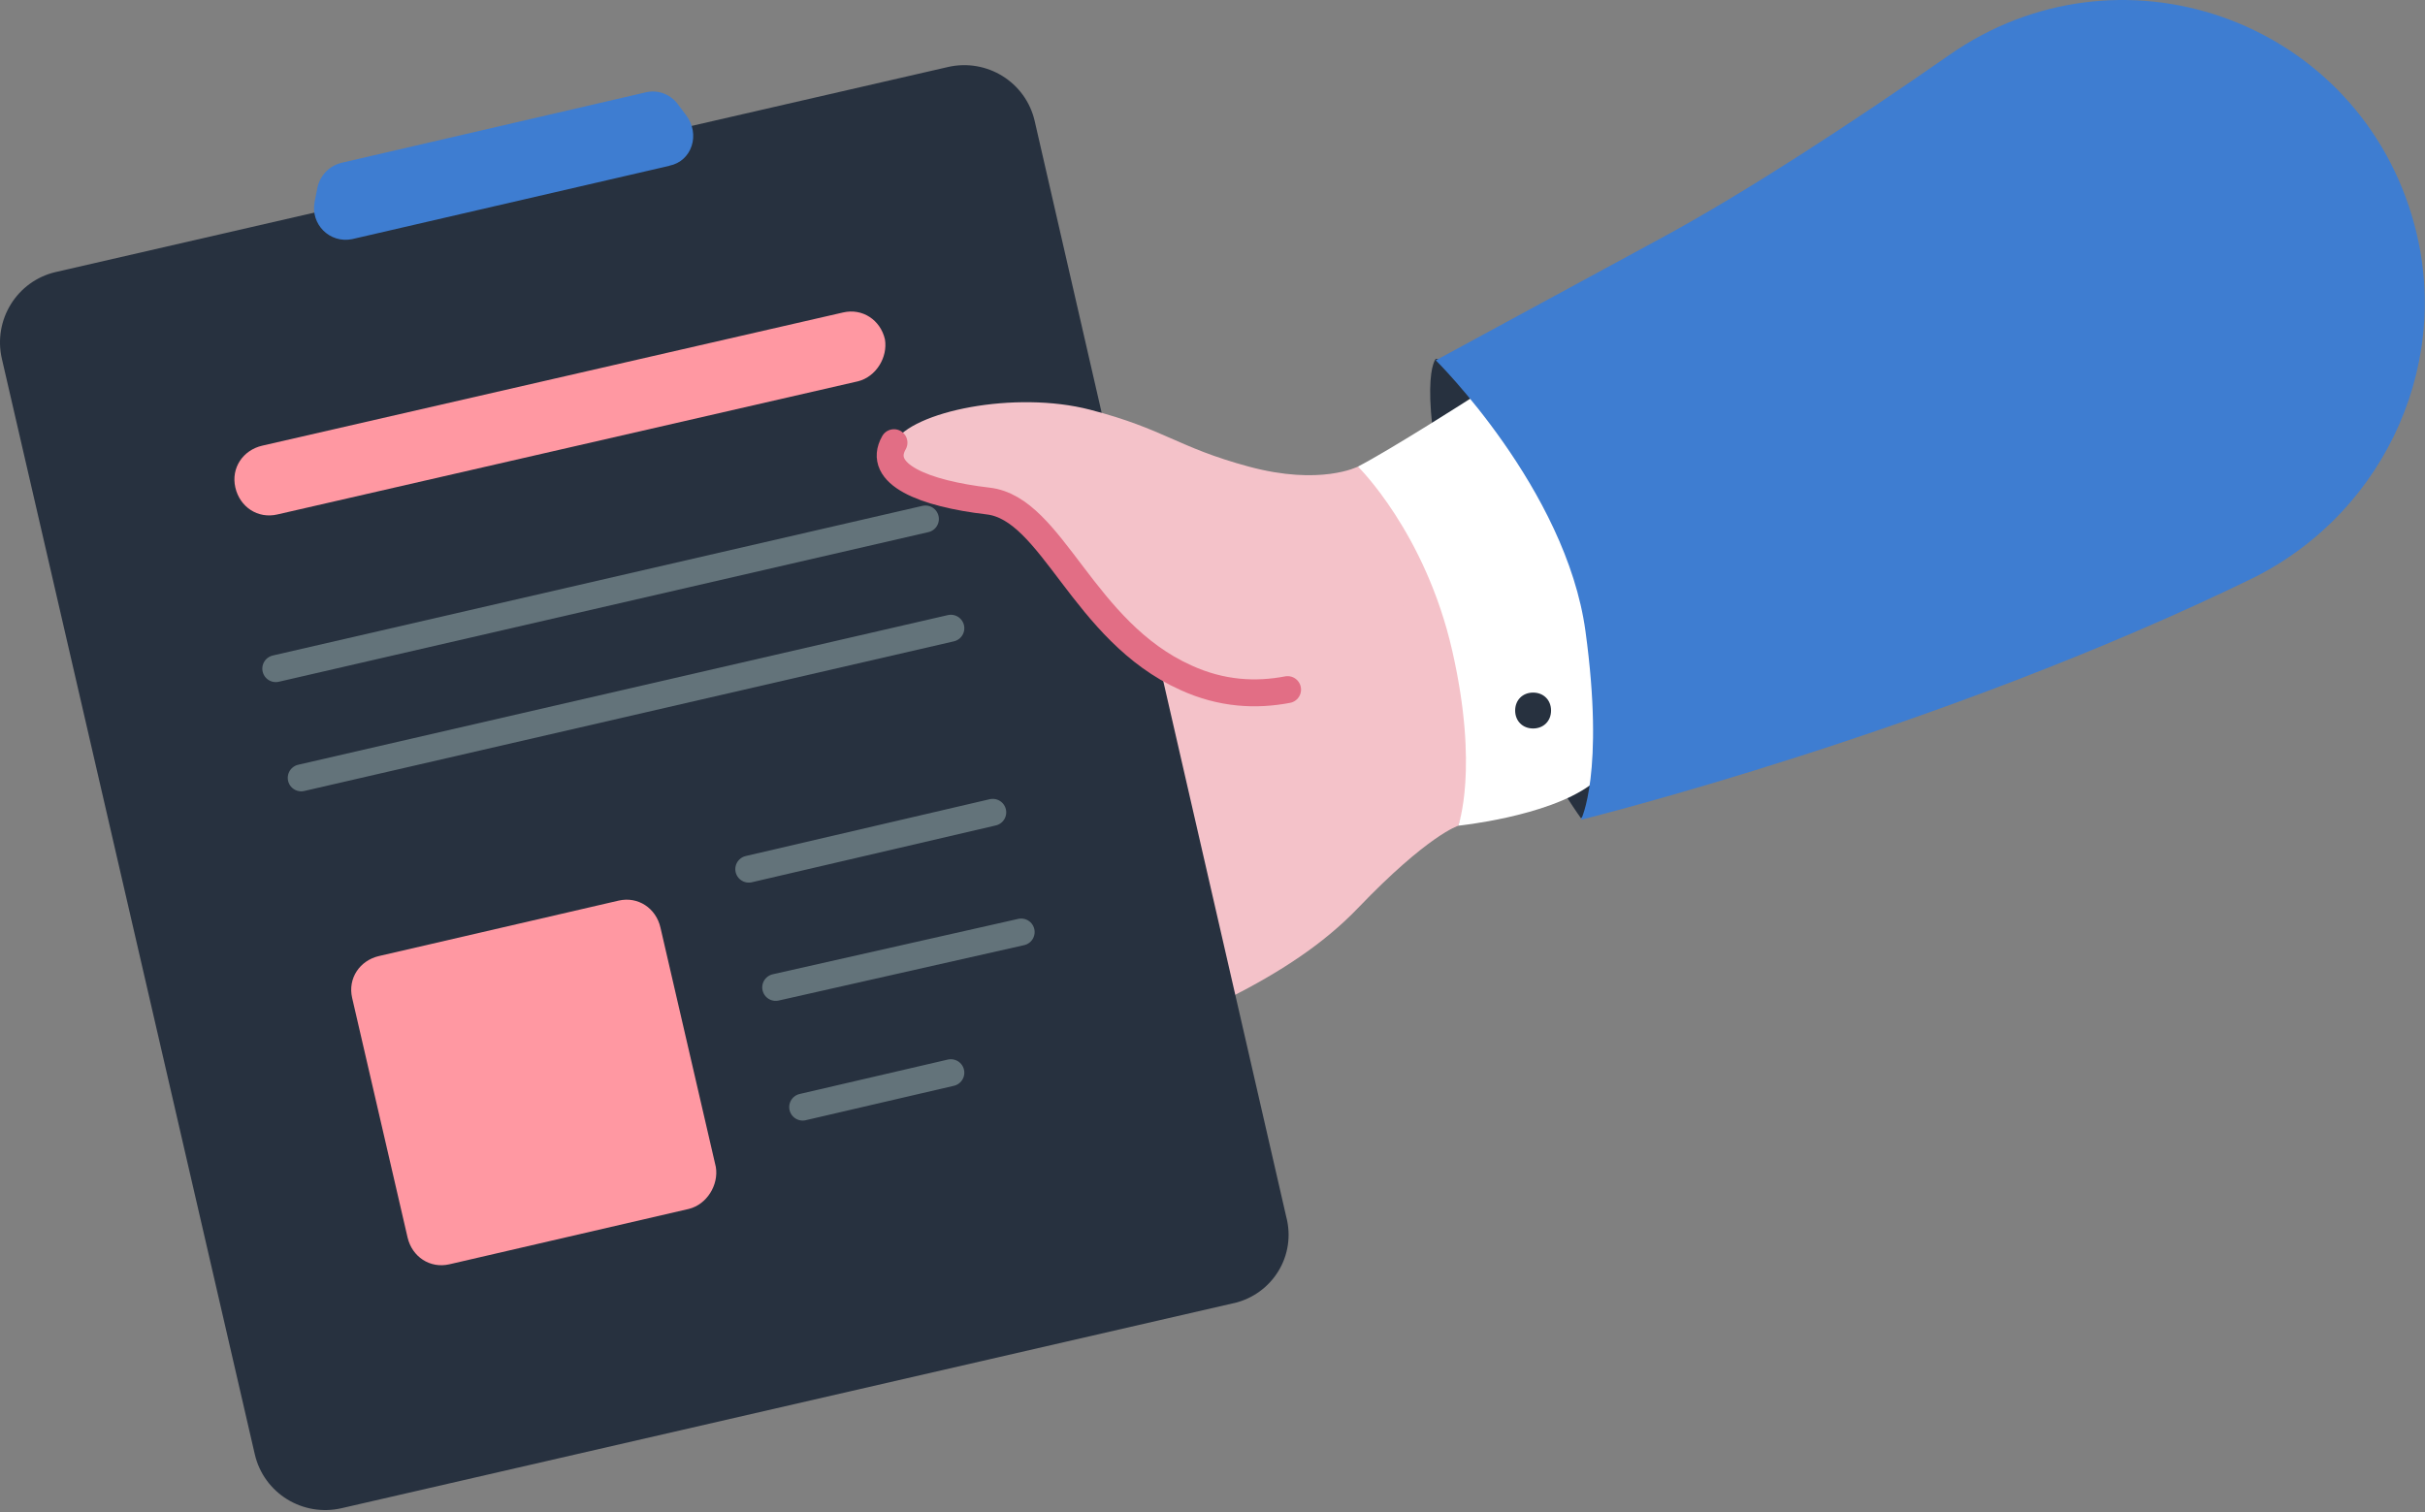
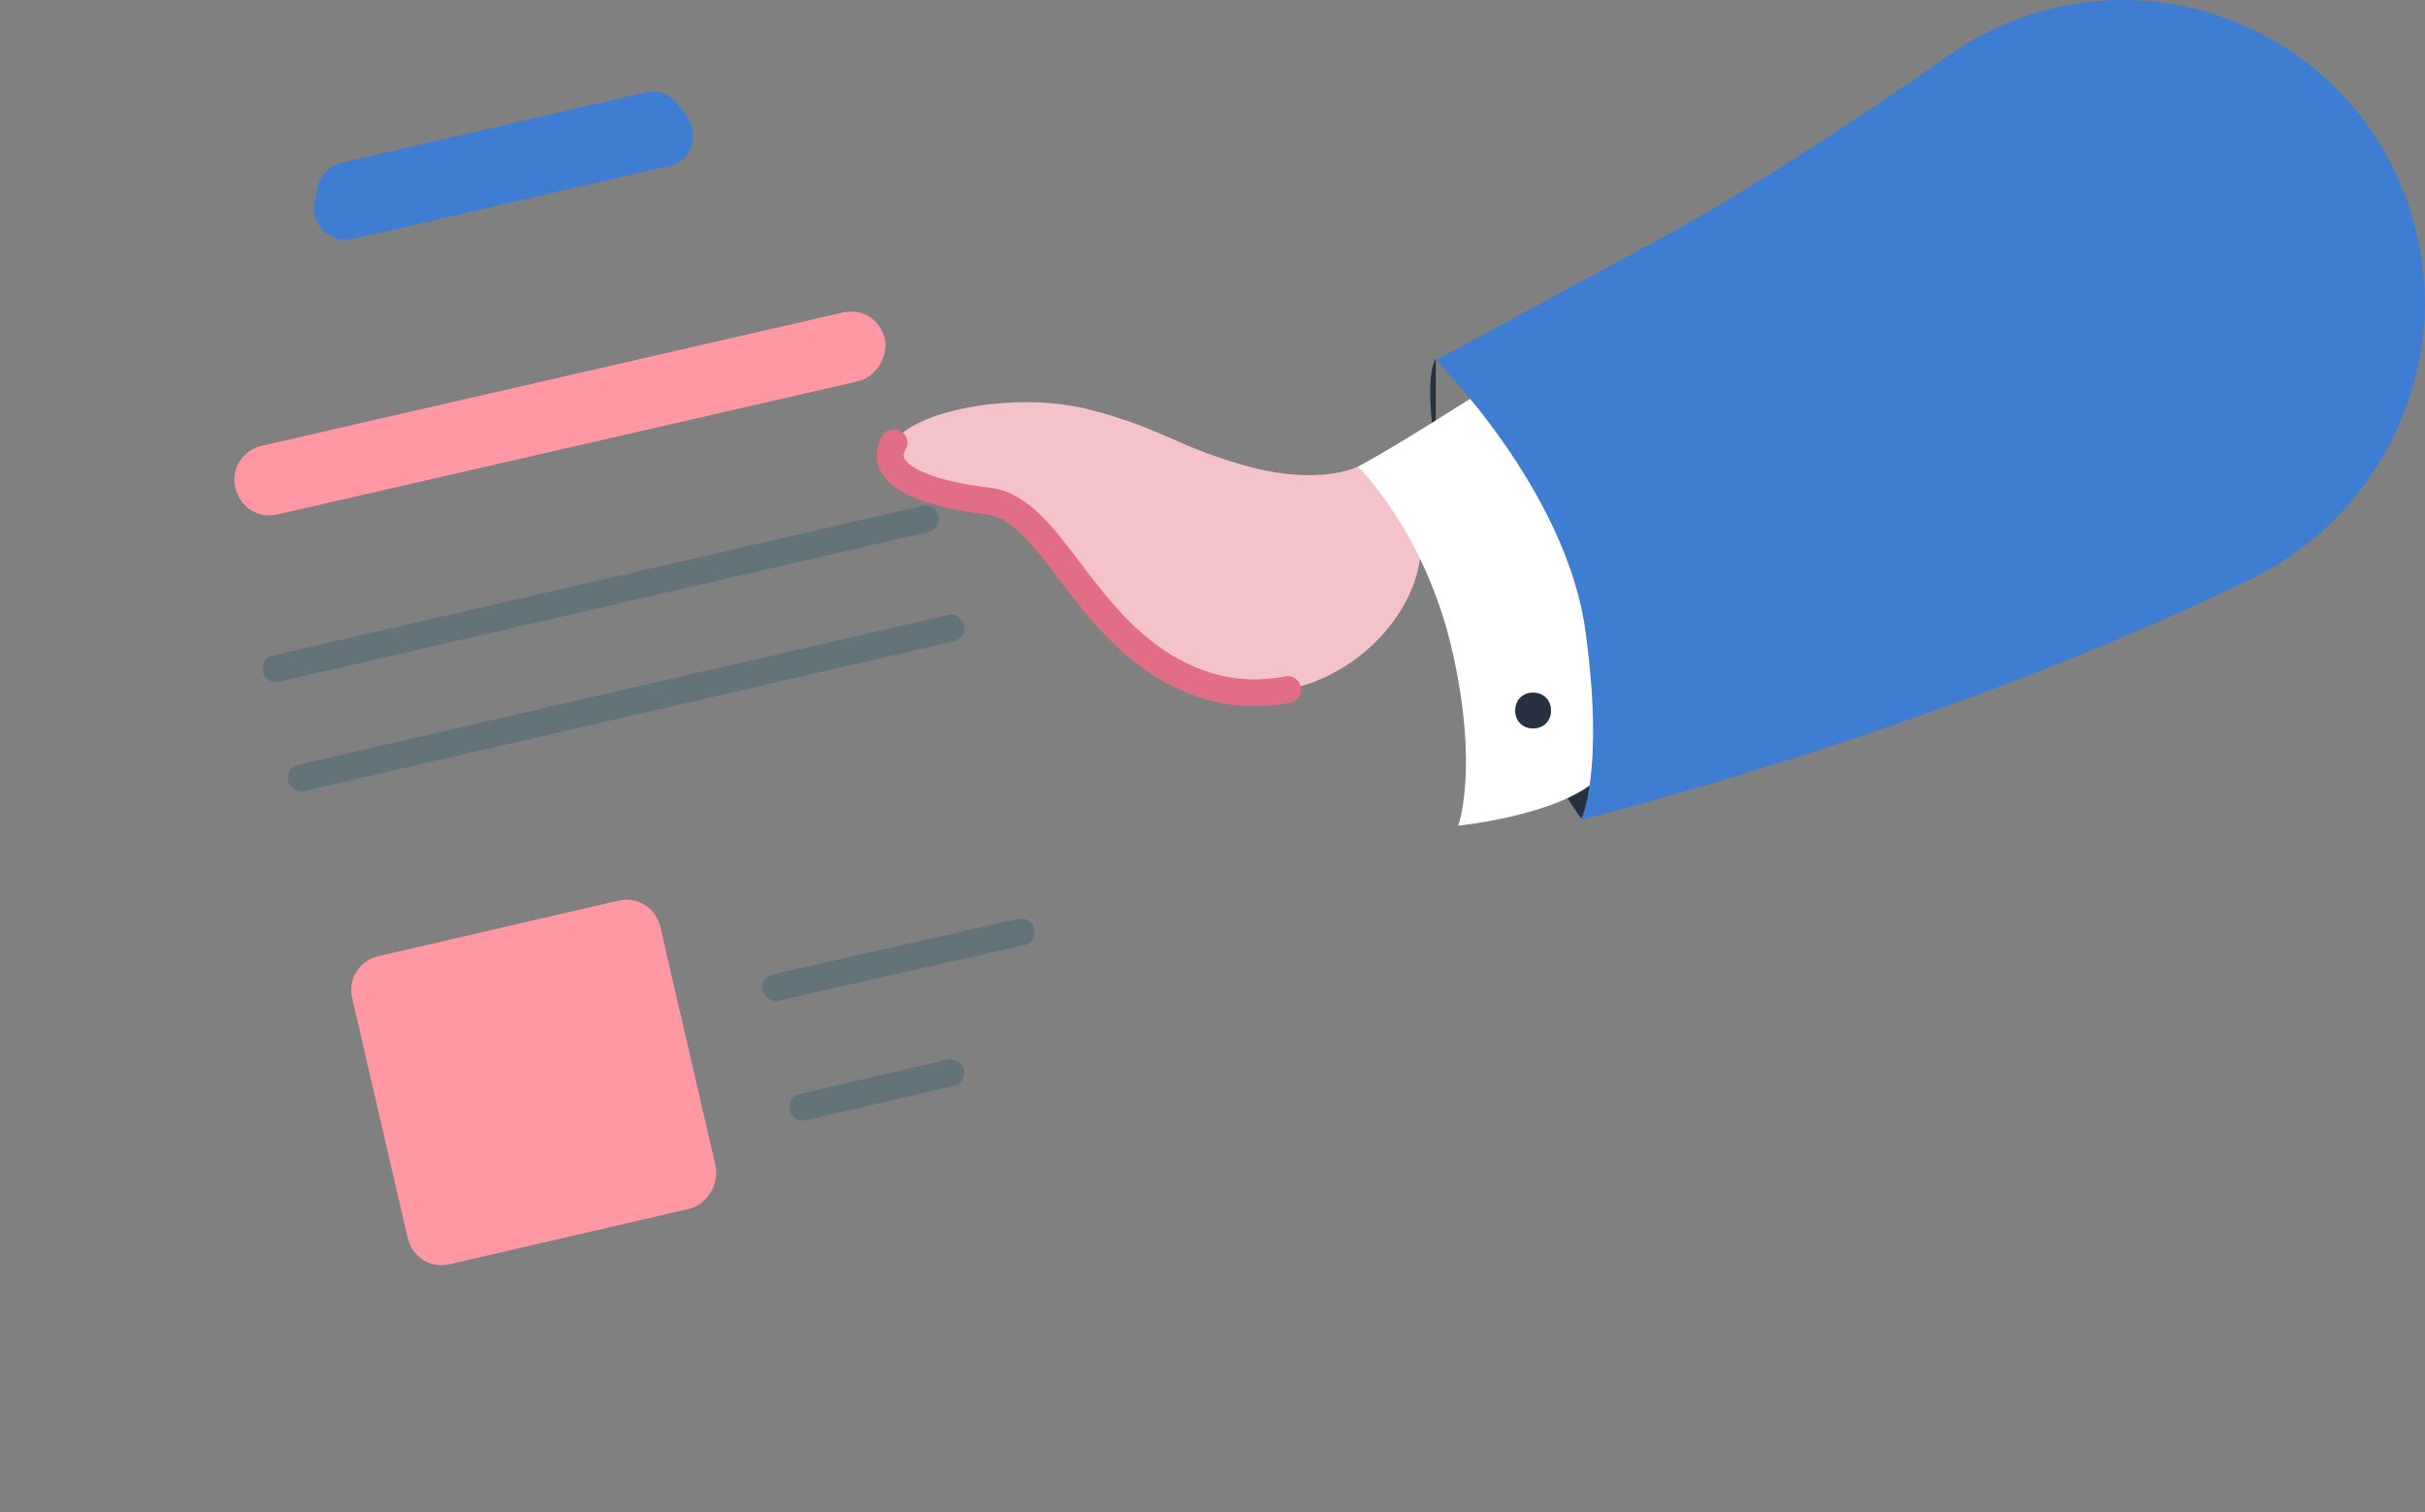
<svg xmlns="http://www.w3.org/2000/svg" width="489" height="305" viewBox="0 0 489 305" fill="none">
  <rect x="0" y="0" width="489" height="305" fill="#808080" stroke="none" />
  <g clip-path="url(#clip0_16_1765)">
-     <path d="M289.53 72.37C289.53 72.37 285.3 76.6 293.15 108.59C301 140.58 318.81 165.03 318.81 165.03C318.81 165.03 341.75 145.71 334.81 112.51C328.17 79.31 289.54 72.37 289.54 72.37H289.53Z" fill="#27313F" />
-     <path d="M294.05 166.54C294.05 166.54 288.01 168.35 273.83 183.14C259.64 197.93 238.82 205.47 214.07 216.64C189.32 227.81 177.25 175.89 183.59 149.64C189.63 123.38 216.79 105.27 216.79 105.27L269.61 112.51C269.61 112.51 287.12 91.68 294.06 105.27C300.7 118.85 300.1 149.34 294.06 166.54H294.05Z" fill="#F4C2C9" />
-     <path d="M248.78 262.82L68.89 304.17C61.04 305.98 53.2 301.15 51.38 293.3L0.38 72.37C-1.43 64.52 3.4 56.68 11.25 54.86L191.13 13.52C198.98 11.71 206.82 16.54 208.64 24.39L259.35 245.32C261.46 253.17 256.63 261.01 248.79 262.83L248.78 262.82Z" fill="#27313F" />
+     <path d="M289.53 72.37C289.53 72.37 285.3 76.6 293.15 108.59C301 140.58 318.81 165.03 318.81 165.03C318.81 165.03 341.75 145.71 334.81 112.51H289.53Z" fill="#27313F" />
    <path d="M173.02 76.9L55.91 103.76C51.99 104.67 48.36 102.25 47.46 98.33C46.55 94.41 48.97 90.78 52.89 89.88L170 63.02C173.92 62.11 177.55 64.53 178.45 68.45C179.05 72.07 176.64 76 173.02 76.9Z" fill="#FF98A2" />
    <path d="M55.61 134.85L186.61 104.67" stroke="#63737A" stroke-width="5.43" stroke-linecap="round" stroke-linejoin="round" />
    <path d="M60.74 156.88L191.74 126.7" stroke="#63737A" stroke-width="5.43" stroke-linecap="round" stroke-linejoin="round" />
    <path d="M138.92 243.81L90.63 254.98C86.71 255.89 83.08 253.47 82.18 249.55L71.01 201.26C70.1 197.34 72.52 193.71 76.44 192.81L124.73 181.64C128.65 180.73 132.28 183.15 133.18 187.07L144.35 235.36C144.95 238.98 142.54 242.91 138.92 243.81Z" fill="#FF98A2" />
-     <path d="M150.99 175.29L200.19 163.83" stroke="#63737A" stroke-width="5.43" stroke-linecap="round" stroke-linejoin="round" />
    <path d="M156.42 199.14L205.92 187.97" stroke="#63737A" stroke-width="5.43" stroke-linecap="round" stroke-linejoin="round" />
    <path d="M161.86 223.28L191.74 216.34" stroke="#63737A" stroke-width="5.43" stroke-linecap="round" stroke-linejoin="round" />
    <path d="M134.99 33.44L71 48.23C66.47 49.14 62.55 45.21 63.45 40.68L64.05 37.66C64.65 35.25 66.46 33.43 68.88 32.83L130.15 18.64C132.56 18.04 134.98 18.94 136.49 20.75L138.3 23.16C141.32 27.08 139.51 32.52 134.98 33.42L134.99 33.44Z" fill="#3E7DD1" />
    <path d="M273.83 94.1C273.83 94.1 266.28 98.02 251.8 94.1C237.31 90.18 234.9 86.55 219.81 82.63C204.72 78.71 183.89 82.93 180.27 89.27C176.65 95.61 186.31 99.53 199.28 101.04C212.26 102.55 218.29 127.3 239.12 136.66C273.83 152.05 304.62 104.97 273.83 94.1Z" fill="#F4C2C9" />
    <path d="M180.27 89.28C176.65 95.62 186.31 99.54 199.28 101.05C212.26 102.56 218.29 127.31 239.12 136.67C246.36 139.99 253.31 140.29 259.64 139.08" stroke="#E26E85" stroke-width="5.43" stroke-linecap="round" stroke-linejoin="round" />
    <path d="M296.77 80.22C296.77 80.22 280.77 90.48 273.83 94.1C273.83 94.1 287.41 107.38 292.84 131.22C298.27 155.06 294.05 166.53 294.05 166.53C294.05 166.53 311.86 164.72 320.61 158.38C320.61 158.38 329.06 144.5 322.12 117.33C315.18 90.17 296.77 80.21 296.77 80.21V80.22Z" fill="white" />
    <path d="M486.32 43.4C474.25 3.56 427.16 -12.74 393.06 11.1C373.14 24.98 352.31 38.57 335.71 47.62L289.53 72.67C289.53 72.67 315.79 98.63 319.71 127.3C323.63 155.97 318.8 165.33 318.8 165.33C318.8 165.33 390.94 147.52 454.62 116.43C481.48 102.85 495.06 72.06 486.31 43.39L486.32 43.4Z" fill="#3E7DD1" />
    <path d="M312.77 143.3C312.77 141.19 311.26 139.68 309.15 139.68C307.04 139.68 305.53 141.19 305.53 143.3C305.53 145.41 307.04 146.92 309.15 146.92C311.26 146.92 312.77 145.41 312.77 143.3Z" fill="#27313F" />
  </g>
  <defs>
    <clipPath id="clip0_16_1765">
      <rect width="488.96" height="304.55" fill="white" />
    </clipPath>
  </defs>
</svg>